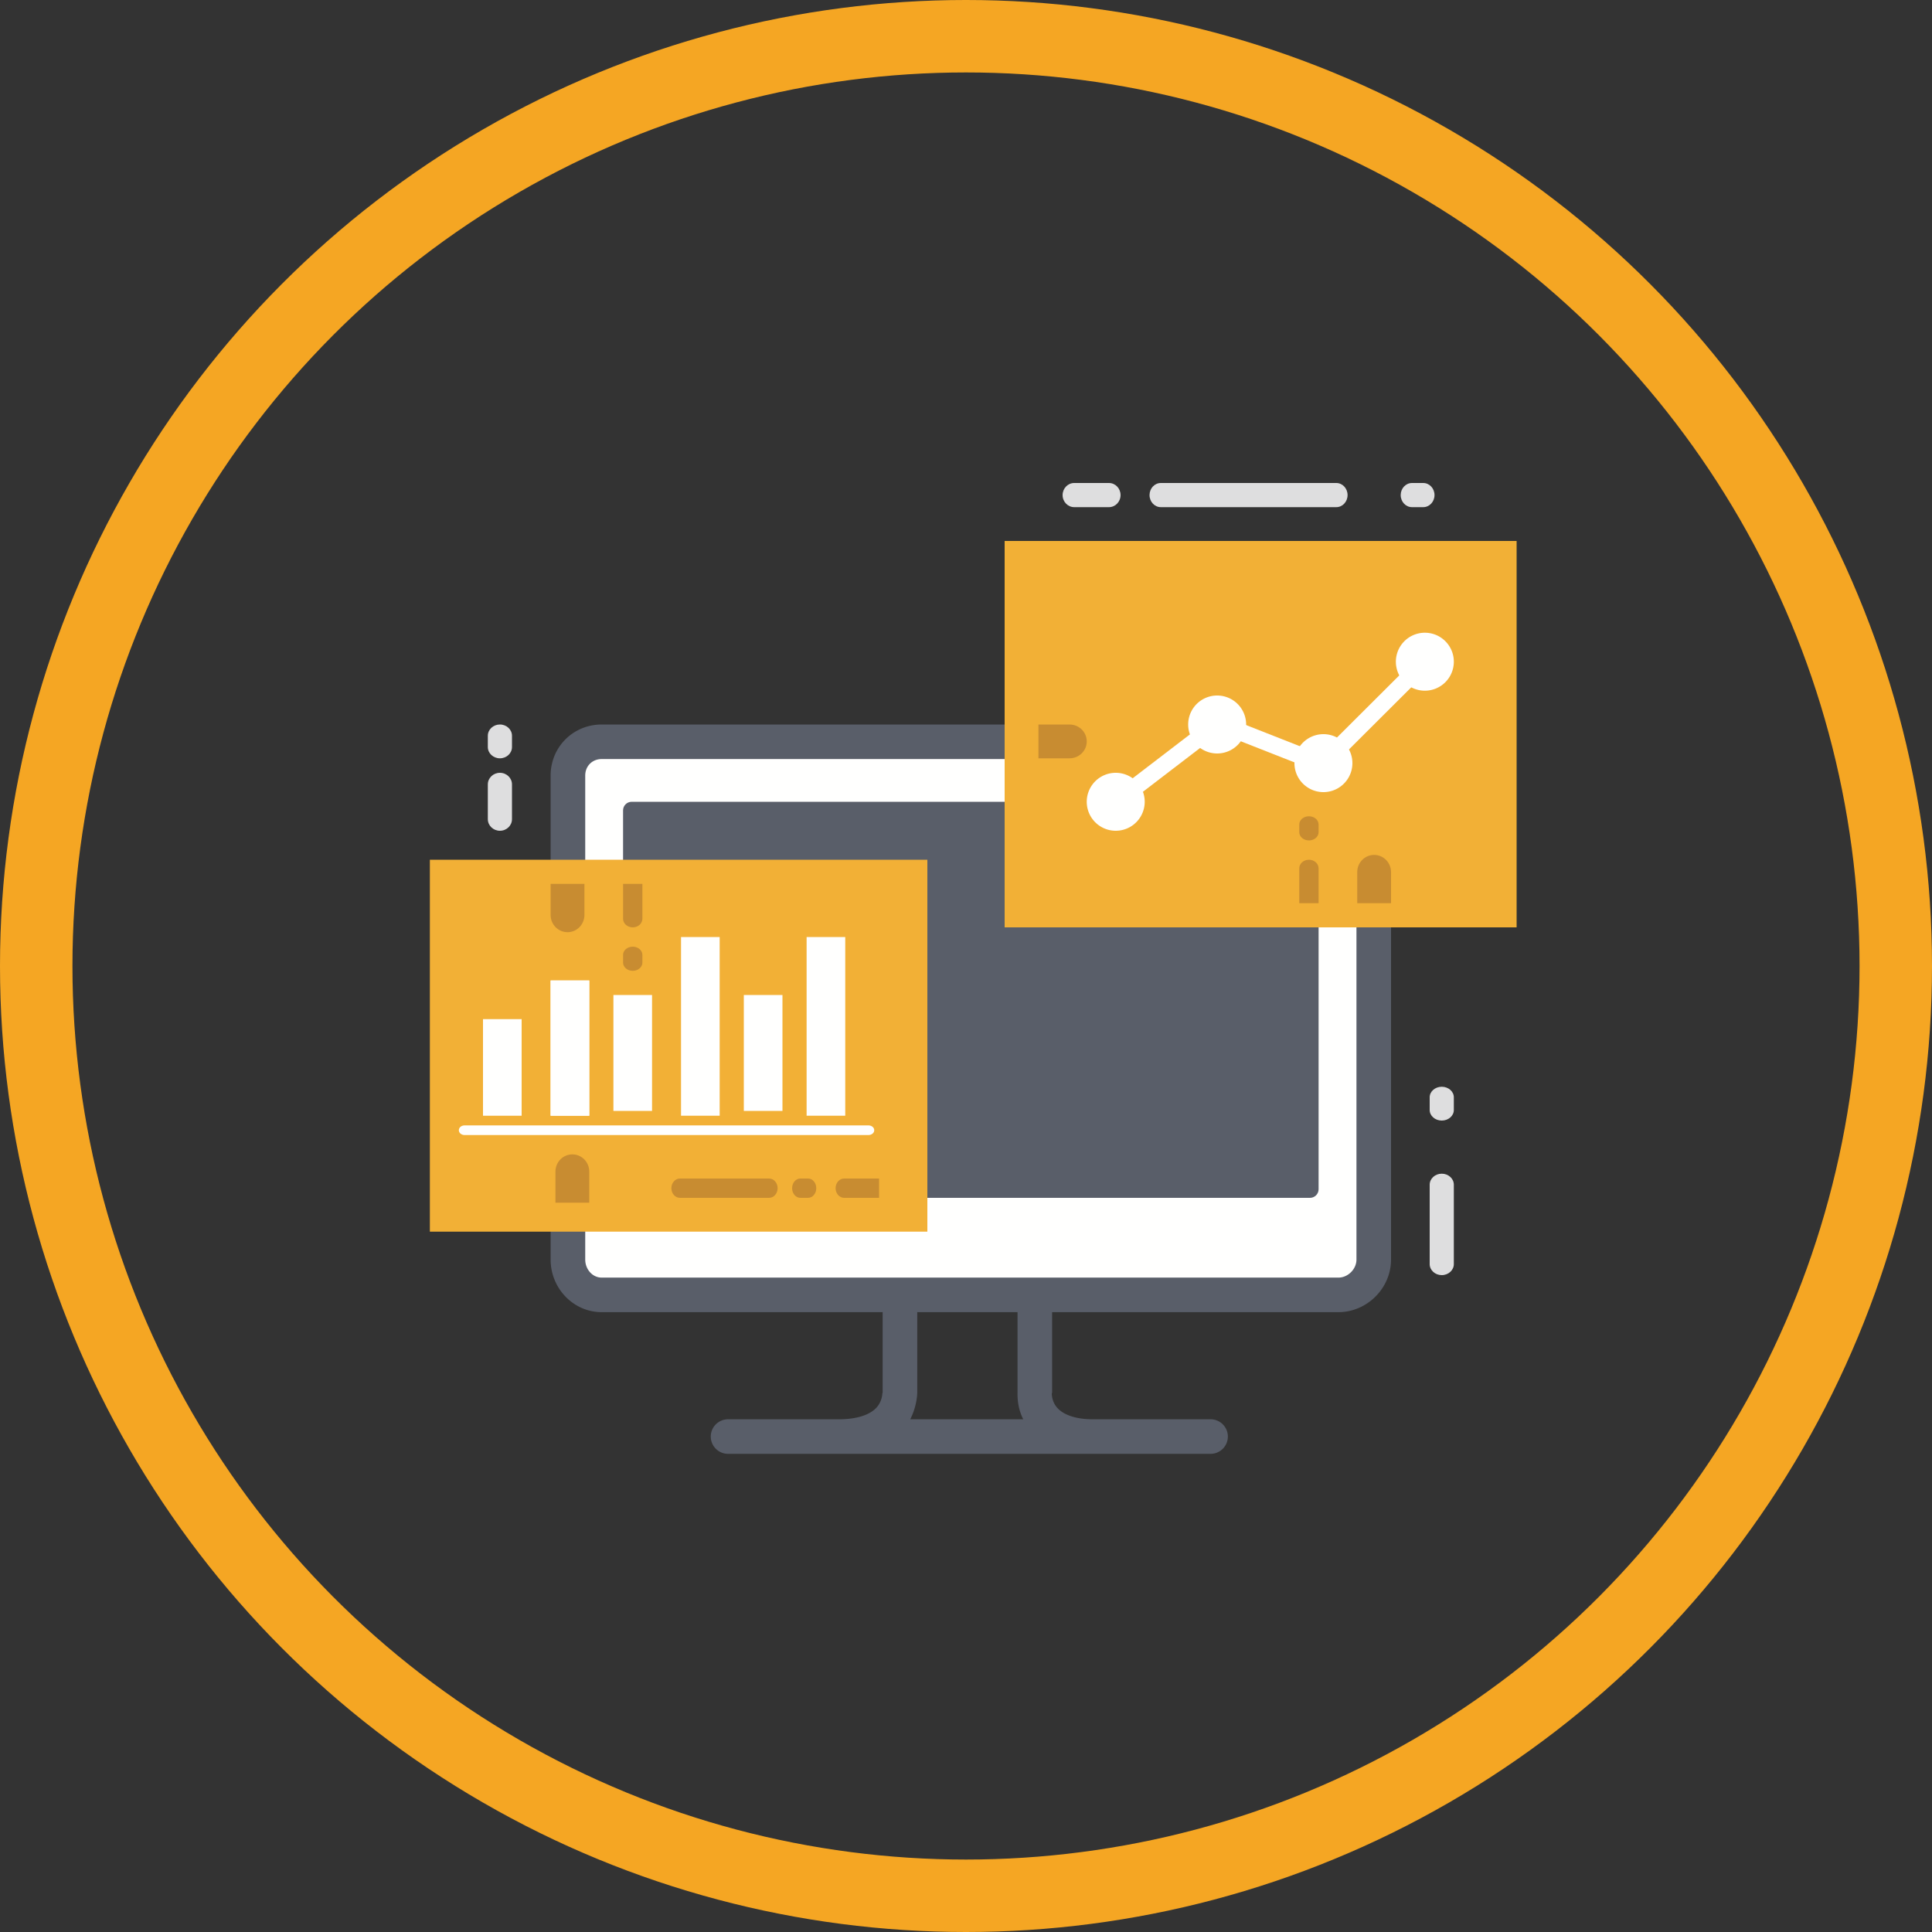
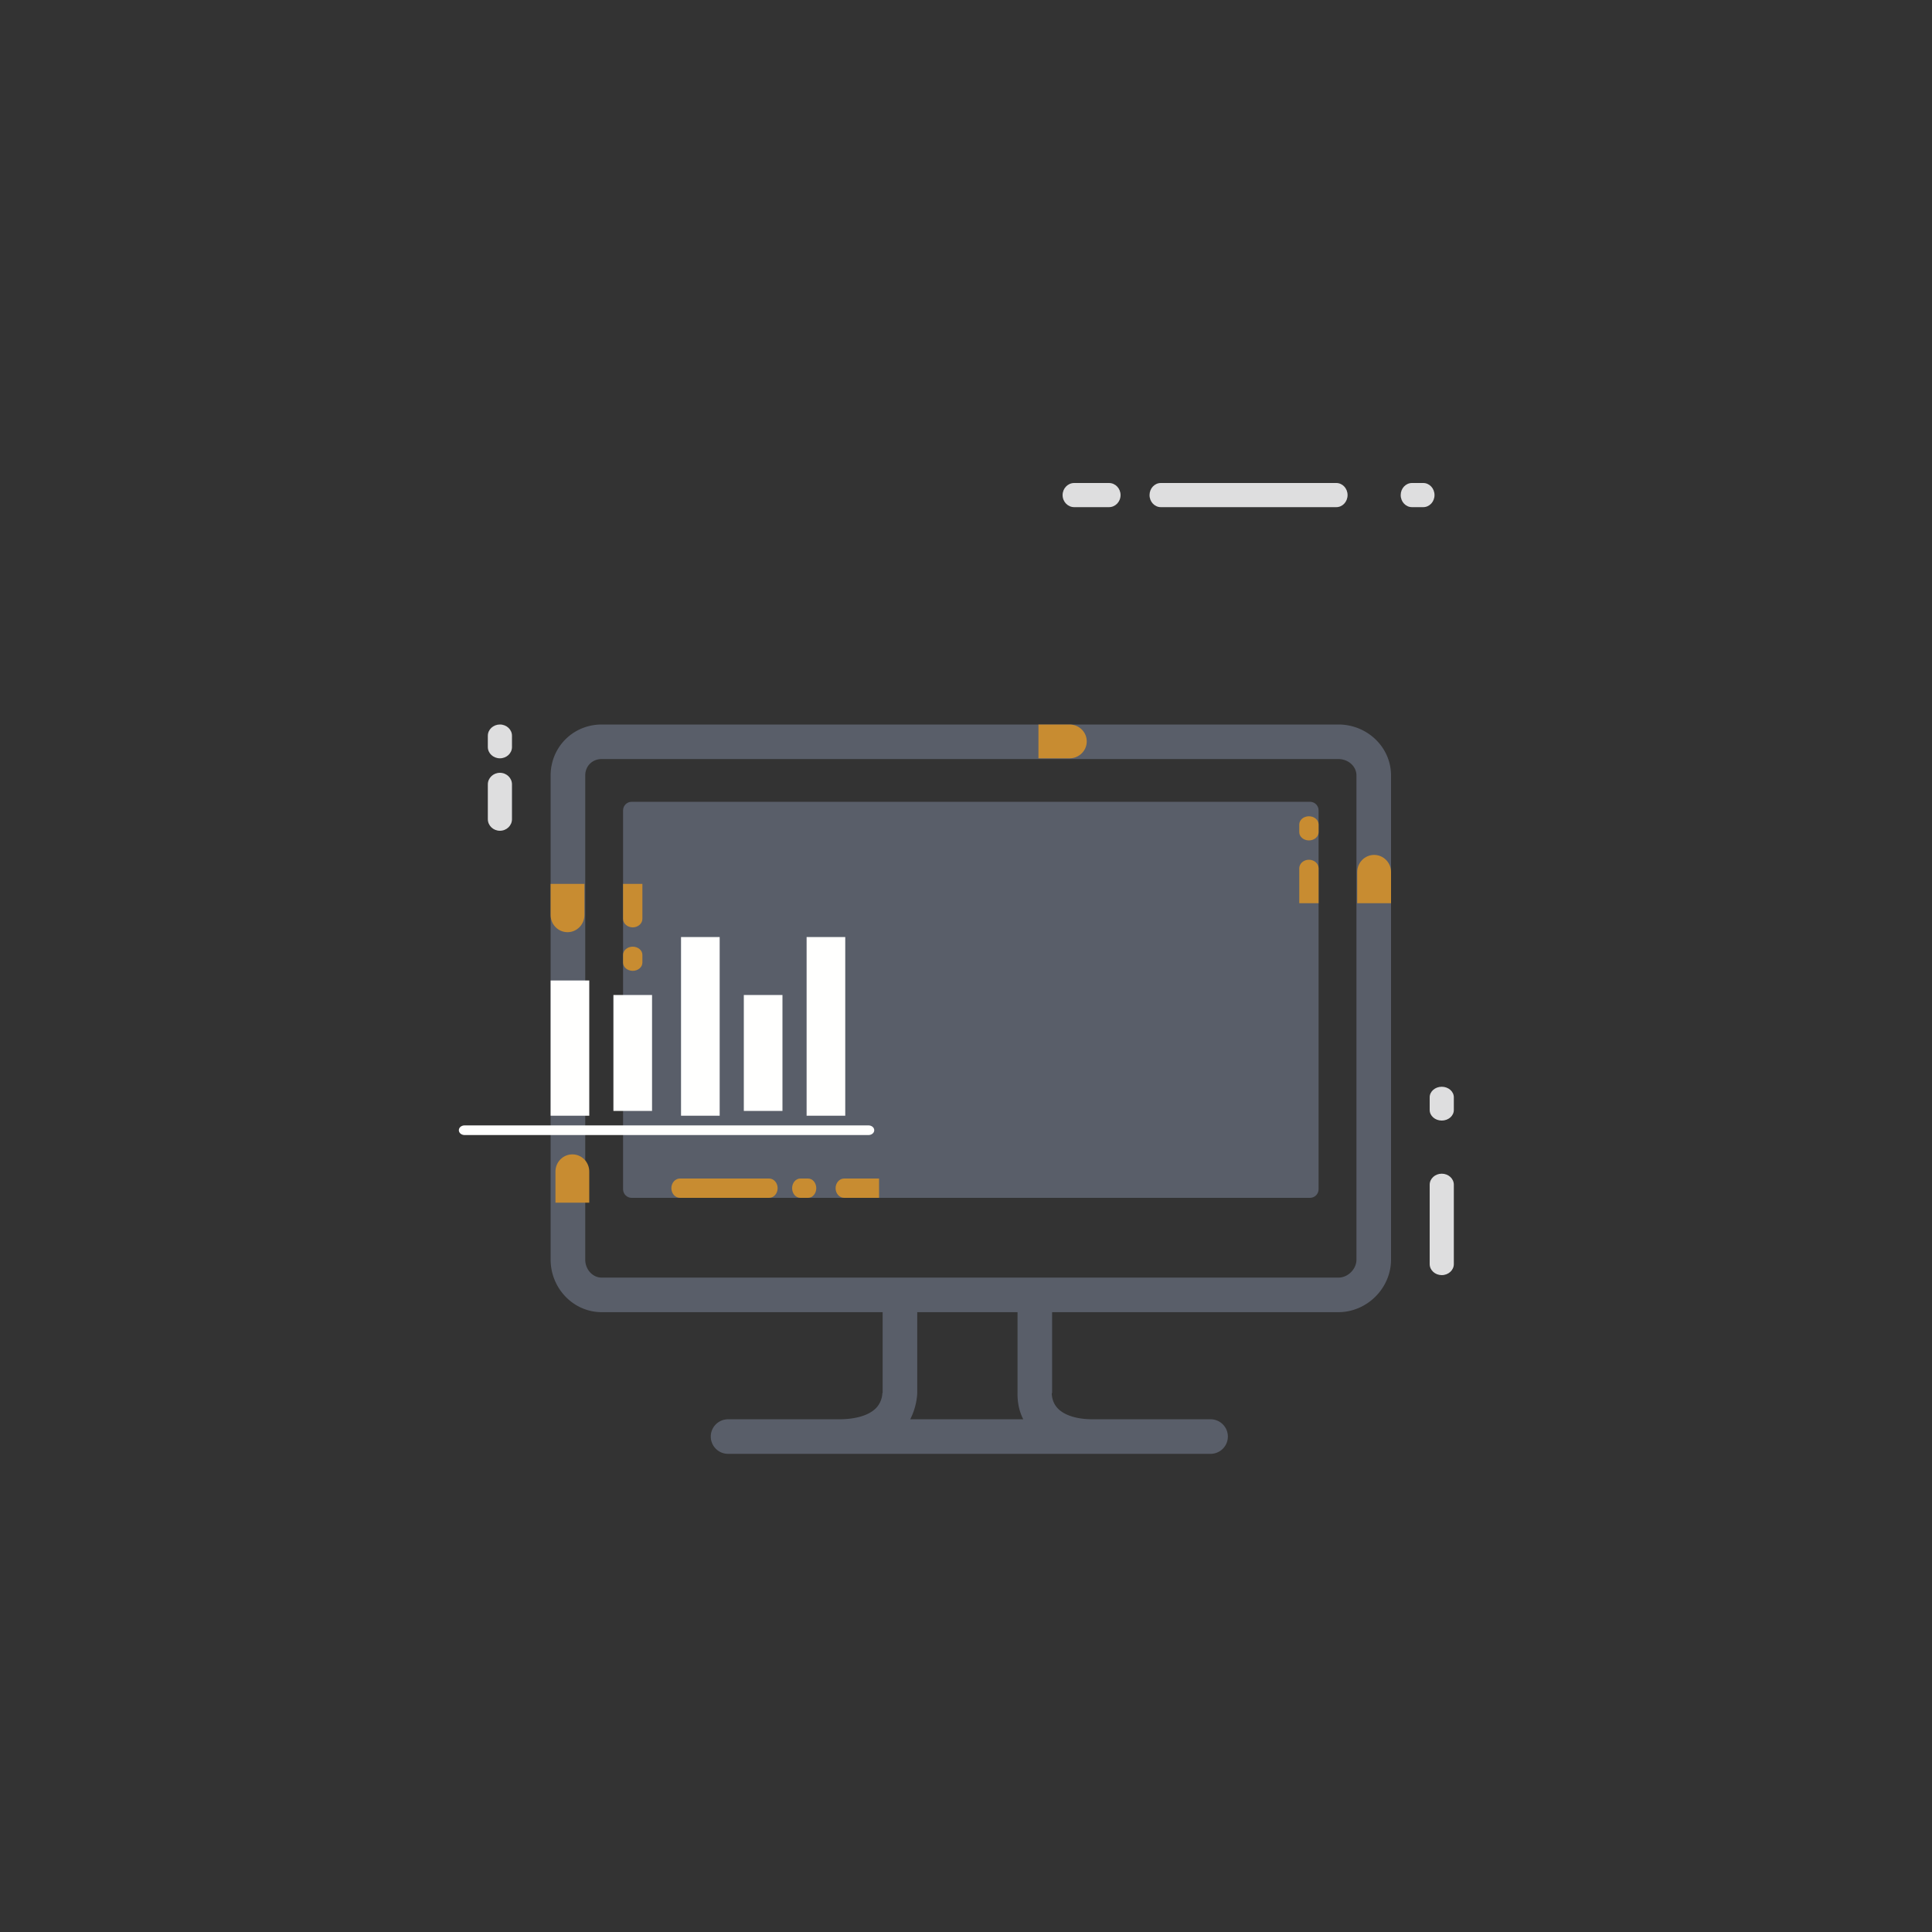
<svg xmlns="http://www.w3.org/2000/svg" width="400" height="400">
  <rect width="100%" height="100%" fill="#333333" stroke="none" />
  <g fill="none" fill-rule="evenodd">
-     <circle stroke="#F5A623" stroke-width="15" cx="200" cy="200" r="192.5" />
-     <path fill="#FFFFFE" d="M119 267h165V155H119z" />
+     <path fill="#FFFFFE" d="M119 267h165H119z" />
    <path fill="#595E69" d="M131 245h141v-76H131z" />
    <path d="M132.564 244.444h136.872v-74.888H132.564v74.888zM271.22 166H130.784c-.983 0-1.784.795-1.784 1.776v78.448c0 .981.801 1.776 1.784 1.776H271.22c.983 0 1.78-.795 1.78-1.776v-78.448c0-.981-.797-1.776-1.78-1.776z" fill="#595E69" />
    <path d="M280.84 260.78c0 1.972-1.75 3.735-3.738 3.735H124.585c-1.965 0-3.42-1.763-3.42-3.736V160.575c0-1.973 1.455-3.422 3.42-3.422h152.517c1.988 0 3.738 1.45 3.738 3.422V260.78zm-92.386 33.067c1.287-2.506 1.451-4.918 1.451-5.587v-16.592h20.763v16.606c0 .627-.099 3.067 1.184 5.573h-23.398zM277.102 150H124.585c-5.91 0-10.585 4.657-10.585 10.575V260.78c0 5.919 4.675 10.889 10.585 10.889h58.156v16.657c0 .113-.07.099-.066.183 0 .262-.112 1.81-1.324 3.043-1.432 1.45-4.1 2.296-7.655 2.296h-22.958a3.575 3.575 0 00-3.58 3.576c0 1.973 1.6 3.577 3.58 3.577h99.897c1.98 0 3.58-1.604 3.58-3.577 0-1.977-1.6-3.576-3.58-3.576H226.26c-3.337 0-5.831-.818-7.216-2.211-1.259-1.272-1.278-2.866-1.282-3.128.004-.066.065-.089.065-.182v-16.658h59.275c5.933 0 10.898-4.97 10.898-10.889V160.575c0-5.918-4.965-10.575-10.898-10.575z" fill="#595E69" />
-     <path fill="#F2B036" d="M208 192h106v-80H208zM89 255h103v-77H89z" />
-     <path d="M230.737 168a1.724 1.724 0 01-1.388-.705 1.787 1.787 0 01.343-2.473l22.28-17.072 21.366 8.404 20.71-20.652a1.72 1.72 0 012.457.028c.669.696.66 1.816-.028 2.497l-22.308 22.241-21.648-8.512-20.744 15.89a1.69 1.69 0 01-1.04.354" fill="#FFFFFE" />
-     <path d="M301 136.998a5.999 5.999 0 01-6 6.002c-3.317 0-6-2.687-6-6.002a5.998 5.998 0 016-5.998c3.317 0 6 2.687 6 5.998M280 157.998a6 6 0 11-12 .004 6 6 0 0112-.004M258 150.002a6 6 0 11-12-.005 6 6 0 0112 .005M237 165.998a6 6 0 11-12 .004 6 6 0 0112-.004" fill="#FFFFFE" />
    <path d="M284.5 177c-1.934 0-3.5 1.594-3.5 3.558V187h7v-6.442c0-1.964-1.566-3.558-3.5-3.558M118.502 239c-1.935 0-3.502 1.594-3.502 3.561V249h7v-6.439c0-1.967-1.567-3.561-3.498-3.561M117.5 193c1.934 0 3.5-1.598 3.5-3.561V183h-7v6.439c0 1.963 1.566 3.561 3.5 3.561M225 153.5c0-1.934-1.594-3.5-3.558-3.5H215v7h6.442c1.964 0 3.558-1.57 3.558-3.5M271 178c-1.102 0-2 .795-2 1.77V187h4v-7.23c0-.975-.893-1.77-2-1.77M271 169c-1.102 0-2 .759-2 1.7v1.6c0 .941.898 1.7 2 1.7 1.107 0 2-.759 2-1.7v-1.6c0-.941-.893-1.7-2-1.7M173 246c0 1.107.795 2 1.77 2H182v-4h-7.23c-.975 0-1.77.898-1.77 2M164 246c0 1.107.762 2 1.698 2h1.604c.94 0 1.698-.893 1.698-2 0-1.102-.758-2-1.698-2h-1.604c-.936 0-1.698.898-1.698 2M139 246c0 1.107.795 2 1.77 2h18.46c.975 0 1.77-.893 1.77-2 0-1.102-.795-2-1.77-2h-18.46c-.975 0-1.77.898-1.77 2M131 192c1.107 0 2-.79 2-1.77V183h-4v7.23c0 .98.898 1.77 2 1.77M131 201c1.107 0 2-.762 2-1.698v-1.604c0-.94-.893-1.698-2-1.698-1.102 0-2 .758-2 1.698v1.604c0 .936.898 1.698 2 1.698" fill="#C88C31" />
-     <path fill="#FFFFFE" d="M100 231h8v-20h-8zM114 231h8v-28h-8z" />
    <path fill="#FFFFFE" d="M114 231h8v-28h-8zM127 230h8v-24h-8zM154 230h8v-24h-8zM141 231h8v-37h-8zM167 231h8v-37h-8zM179.797 235H96.203c-.665 0-1.203-.432-1.203-1 0-.568.538-1 1.203-1h83.594c.665 0 1.203.432 1.203 1 0 .568-.538 1-1.203 1" />
    <path d="M294.667 105h-2.334c-1.288 0-2.333-1.12-2.333-2.5s1.045-2.5 2.333-2.5h2.334c1.288 0 2.333 1.12 2.333 2.5s-1.045 2.5-2.333 2.5M276.67 105h-36.34c-1.286 0-2.33-1.12-2.33-2.5s1.044-2.5 2.33-2.5h36.34c1.286 0 2.33 1.12 2.33 2.5s-1.044 2.5-2.33 2.5M229.6 105h-7.2c-1.325 0-2.4-1.12-2.4-2.5s1.075-2.5 2.4-2.5h7.2c1.325 0 2.4 1.12 2.4 2.5s-1.075 2.5-2.4 2.5M103.5 157c-1.38 0-2.5-1.045-2.5-2.333v-2.334c0-1.288 1.12-2.333 2.5-2.333s2.5 1.045 2.5 2.333v2.334c0 1.288-1.12 2.333-2.5 2.333M103.5 172c-1.38 0-2.5-1.075-2.5-2.4v-7.2c0-1.325 1.12-2.4 2.5-2.4s2.5 1.075 2.5 2.4v7.2c0 1.325-1.12 2.4-2.5 2.4M298.5 264c-1.38 0-2.5-1.023-2.5-2.283v-16.434c0-1.26 1.12-2.283 2.5-2.283s2.5 1.023 2.5 2.283v16.434c0 1.26-1.12 2.283-2.5 2.283M298.5 232c-1.38 0-2.5-.98-2.5-2.188v-2.625c0-1.207 1.12-2.187 2.5-2.187s2.5.98 2.5 2.188v2.625c0 1.207-1.12 2.187-2.5 2.187" fill="#DEDEDF" />
  </g>
</svg>